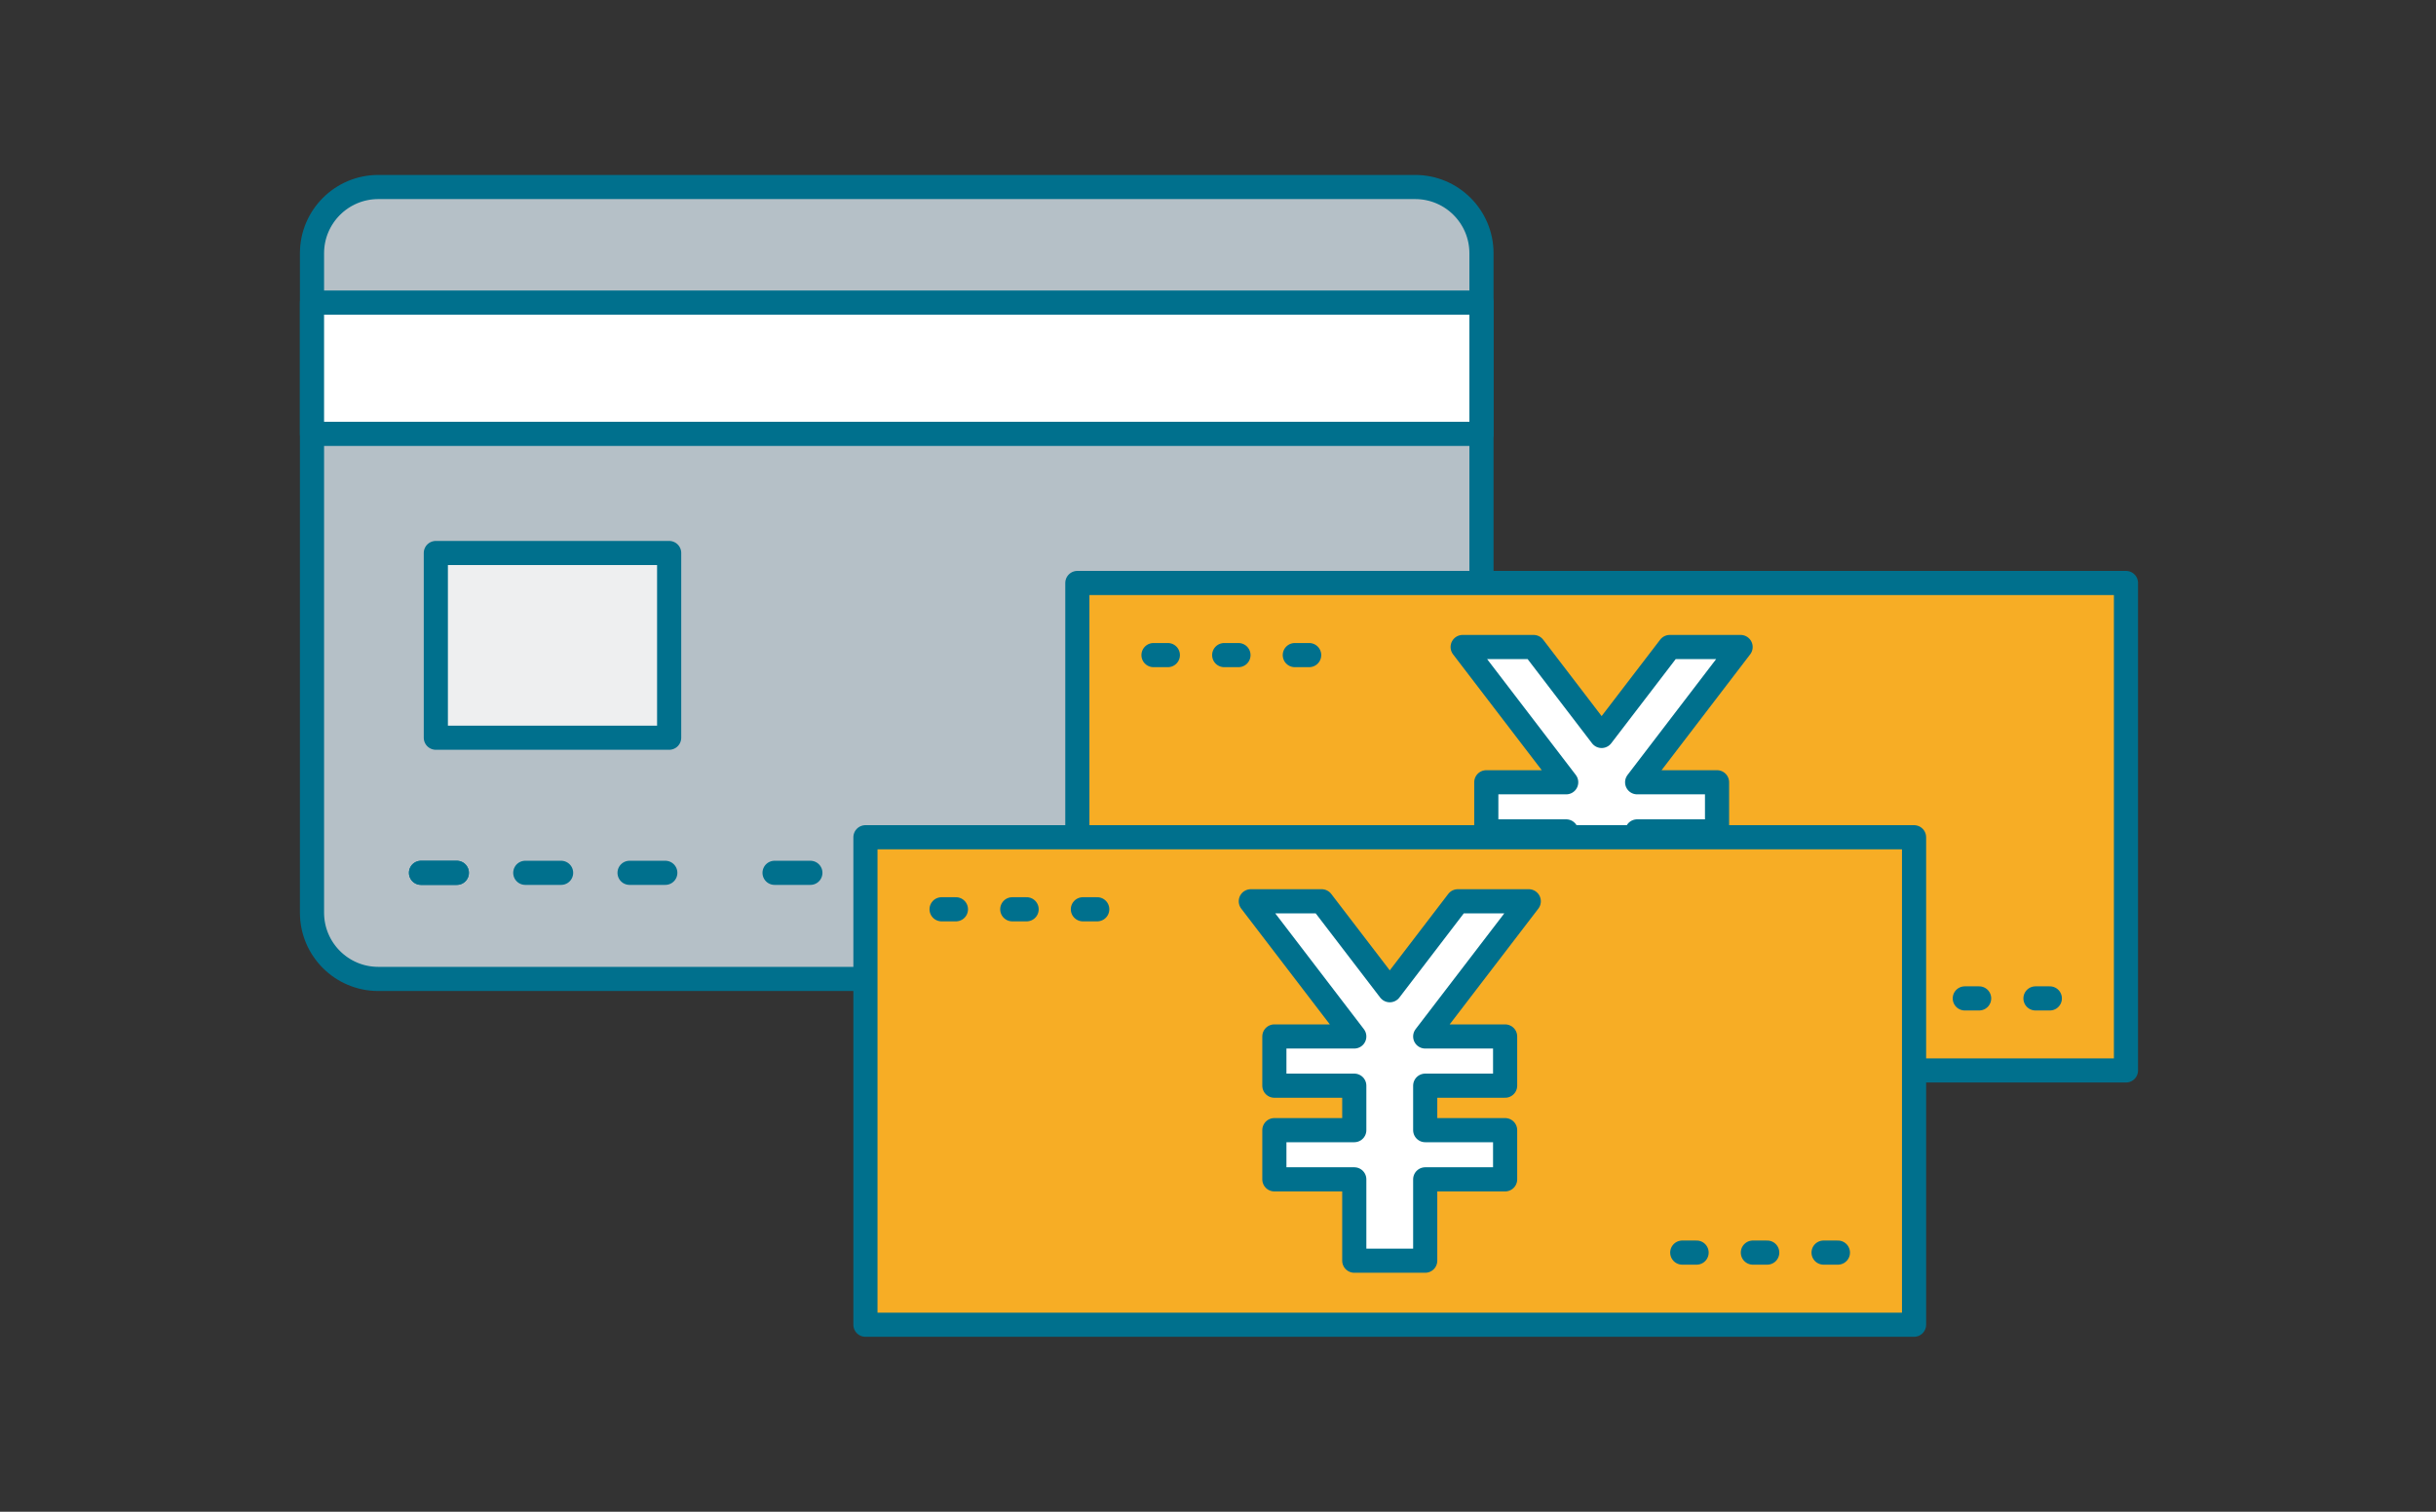
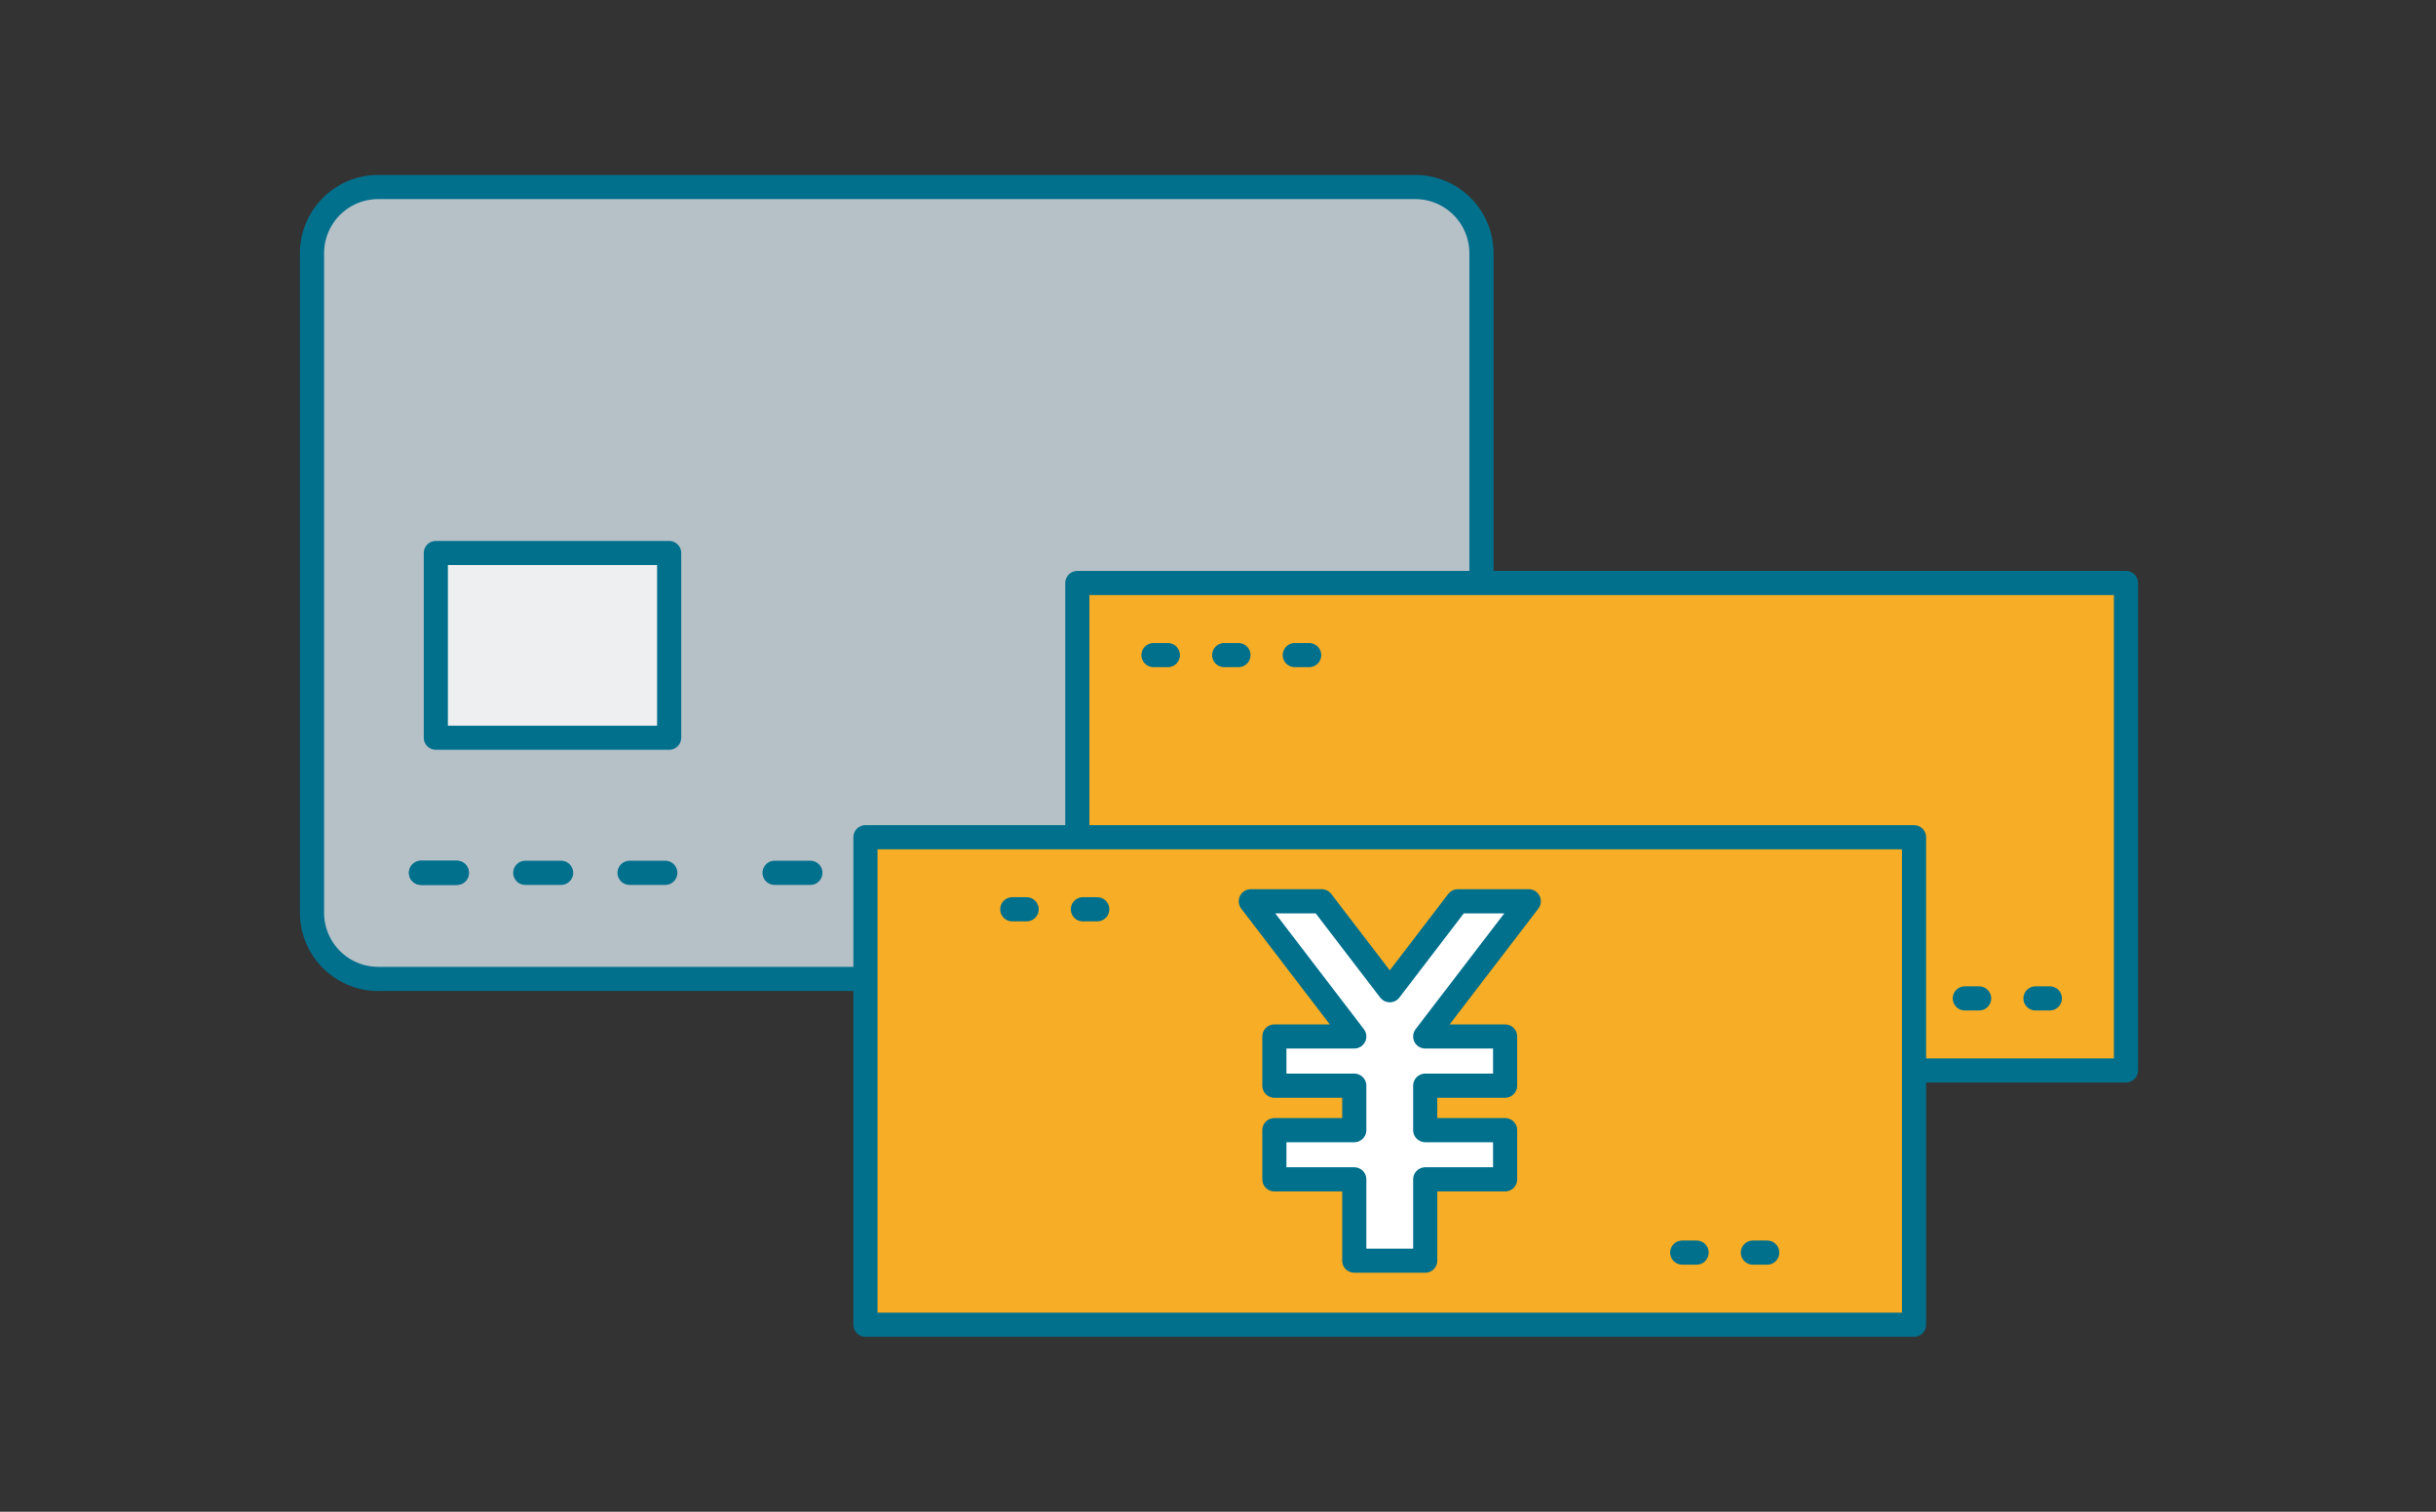
<svg xmlns="http://www.w3.org/2000/svg" width="232" height="144" viewBox="0 0 232 144" fill="none">
  <rect x="0" y="0" width="232" height="144" fill="#333333" stroke="none" />
  <path d="M134.78 17.814H36.027C32.54 17.814 29.714 20.641 29.714 24.127V86.935C29.714 90.421 32.54 93.248 36.027 93.248H134.78C138.267 93.248 141.093 90.421 141.093 86.935V24.127C141.093 20.641 138.267 17.814 134.78 17.814Z" fill="#B5C0C7" stroke="#00708D" stroke-width="2.3" stroke-linecap="round" stroke-linejoin="round" />
  <path d="M63.729 52.676H41.508V70.271H63.729V52.676Z" fill="#EEEFF0" stroke="#00708D" stroke-width="2.3" stroke-linecap="round" stroke-linejoin="round" />
  <path d="M40.096 83.141H43.508" stroke="#00708D" stroke-width="2.3" stroke-linecap="round" stroke-linejoin="round" />
  <path d="M40.096 83.141H43.508" stroke="#00708D" stroke-width="2.3" stroke-linecap="round" stroke-linejoin="round" />
  <path d="M50.026 83.141H53.438" stroke="#00708D" stroke-width="2.3" stroke-linecap="round" stroke-linejoin="round" />
  <path d="M59.958 83.141H63.362" stroke="#00708D" stroke-width="2.3" stroke-linecap="round" stroke-linejoin="round" />
  <path d="M73.767 83.141H77.179" stroke="#00708D" stroke-width="2.3" stroke-linecap="round" stroke-linejoin="round" />
  <path d="M83.697 83.141H87.109" stroke="#00708D" stroke-width="2.3" stroke-linecap="round" stroke-linejoin="round" />
  <path d="M93.629 83.141H97.041" stroke="#00708D" stroke-width="2.3" stroke-linecap="round" stroke-linejoin="round" />
  <path d="M107.438 83.141H110.85" stroke="#00708D" stroke-width="2.3" stroke-linecap="round" stroke-linejoin="round" />
  <path d="M117.369 83.141H120.781" stroke="#00708D" stroke-width="2.3" stroke-linecap="round" stroke-linejoin="round" />
  <path d="M127.3 83.141H130.712" stroke="#00708D" stroke-width="2.3" stroke-linecap="round" stroke-linejoin="round" />
-   <path d="M141.093 28.822H29.714V41.325H141.093V28.822Z" fill="white" stroke="#00708D" stroke-width="2.3" stroke-linecap="round" stroke-linejoin="round" />
  <path d="M202.473 55.531H102.605V101.965H202.473V55.531Z" fill="#F7AD25" stroke="#00708D" stroke-width="2.3" stroke-linecap="round" stroke-linejoin="round" />
-   <path d="M165.772 61.63H159.025L152.536 70.103L146.055 61.63H139.3L149.162 74.515H141.552V79.195H149.162V83.439H141.552V88.118H149.162V95.866H155.918V88.118H163.528V83.439H155.918V79.195H163.528V74.515H155.918L165.772 61.63Z" fill="white" stroke="#00708D" stroke-width="2.3" stroke-linecap="round" stroke-linejoin="round" />
  <path d="M109.857 62.401H111.224" stroke="#00708D" stroke-width="2.3" stroke-linecap="round" stroke-linejoin="round" />
  <path d="M116.59 62.401H117.949" stroke="#00708D" stroke-width="2.3" stroke-linecap="round" stroke-linejoin="round" />
  <path d="M123.315 62.401H124.682" stroke="#00708D" stroke-width="2.3" stroke-linecap="round" stroke-linejoin="round" />
  <path d="M180.397 95.103H181.764" stroke="#00708D" stroke-width="2.3" stroke-linecap="round" stroke-linejoin="round" />
  <path d="M187.123 95.103H188.489" stroke="#00708D" stroke-width="2.3" stroke-linecap="round" stroke-linejoin="round" />
  <path d="M193.855 95.103H195.222" stroke="#00708D" stroke-width="2.3" stroke-linecap="round" stroke-linejoin="round" />
  <path d="M182.291 79.752H82.423V126.186H182.291V79.752Z" fill="#F7AD25" stroke="#00708D" stroke-width="2.3" stroke-linecap="round" stroke-linejoin="round" />
  <path d="M145.597 85.851H138.841L132.36 94.324L125.872 85.851H119.124L128.979 98.729H121.368V103.416H128.979V107.652H121.368V112.339H128.979V120.087H135.734V112.339H143.345V107.652H135.734V103.416H143.345V98.729H135.734L145.597 85.851Z" fill="white" stroke="#00708D" stroke-width="2.3" stroke-linecap="round" stroke-linejoin="round" />
-   <path d="M89.675 86.614H91.041" stroke="#00708D" stroke-width="2.3" stroke-linecap="round" stroke-linejoin="round" />
  <path d="M96.407 86.614H97.774" stroke="#00708D" stroke-width="2.3" stroke-linecap="round" stroke-linejoin="round" />
  <path d="M103.132 86.614H104.498" stroke="#00708D" stroke-width="2.3" stroke-linecap="round" stroke-linejoin="round" />
  <path d="M160.215 119.316H161.581" stroke="#00708D" stroke-width="2.3" stroke-linecap="round" stroke-linejoin="round" />
  <path d="M166.94 119.316H168.307" stroke="#00708D" stroke-width="2.3" stroke-linecap="round" stroke-linejoin="round" />
-   <path d="M173.673 119.316H175.039" stroke="#00708D" stroke-width="2.3" stroke-linecap="round" stroke-linejoin="round" />
</svg>